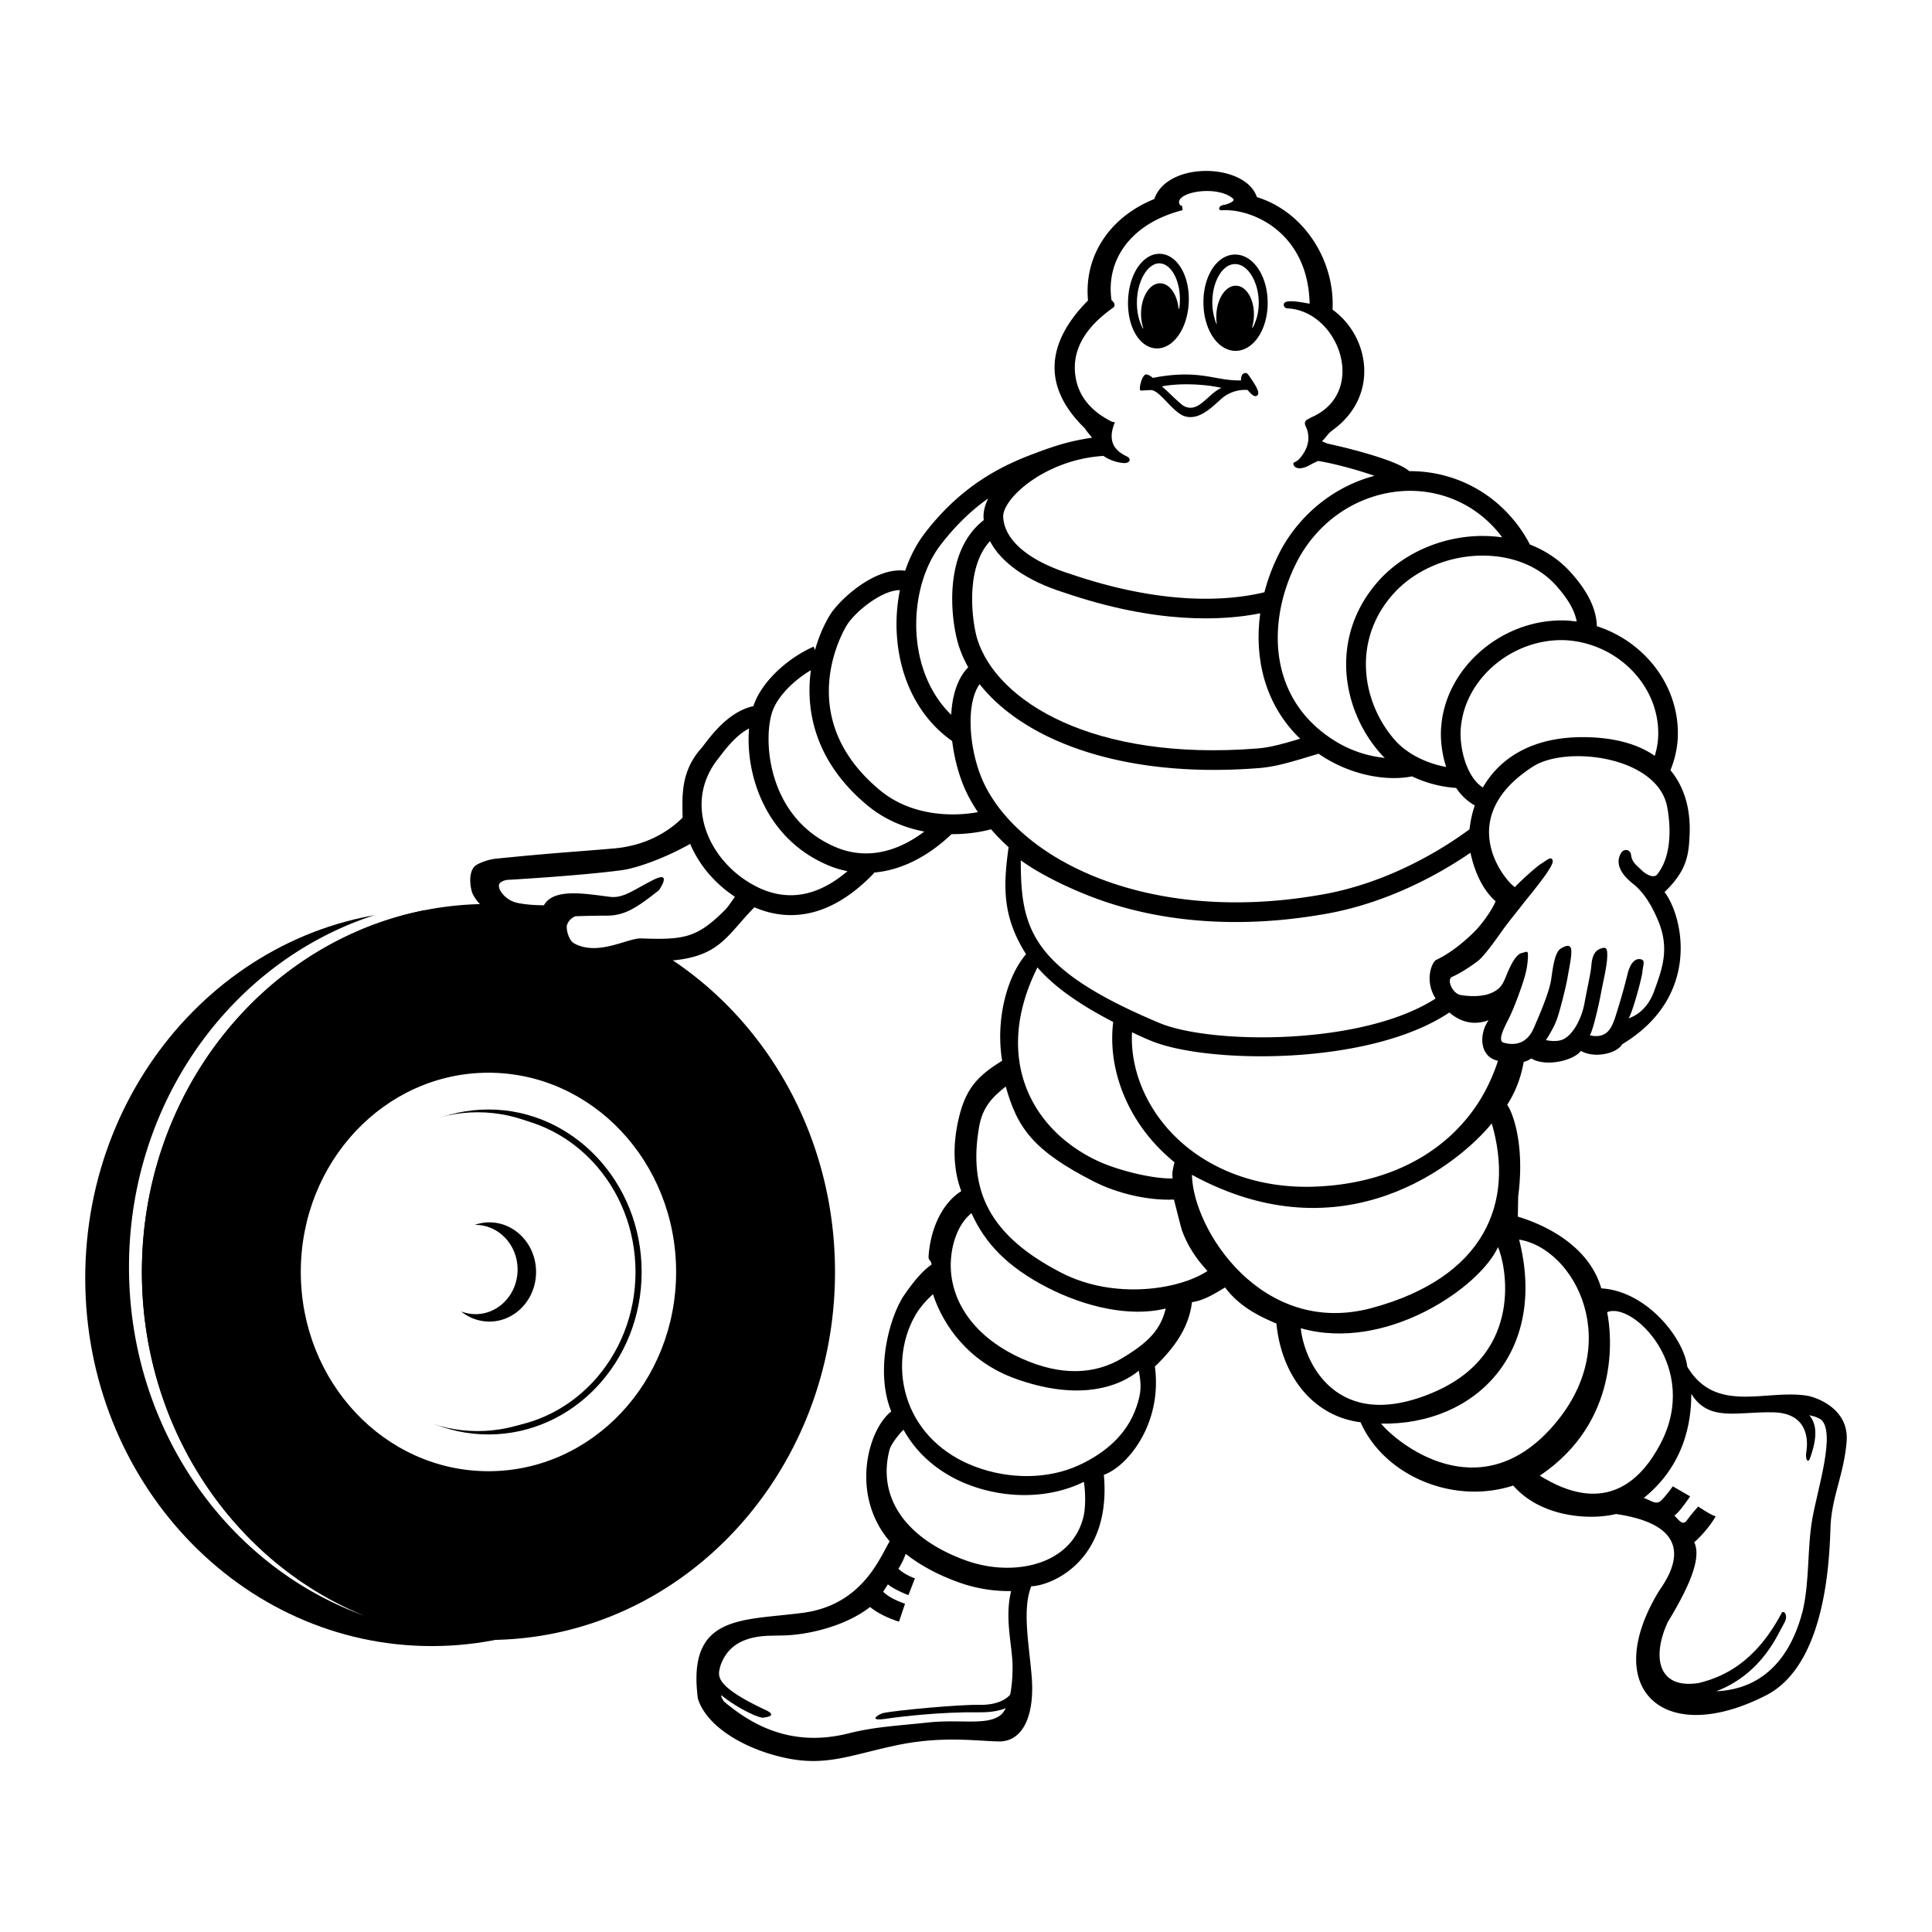
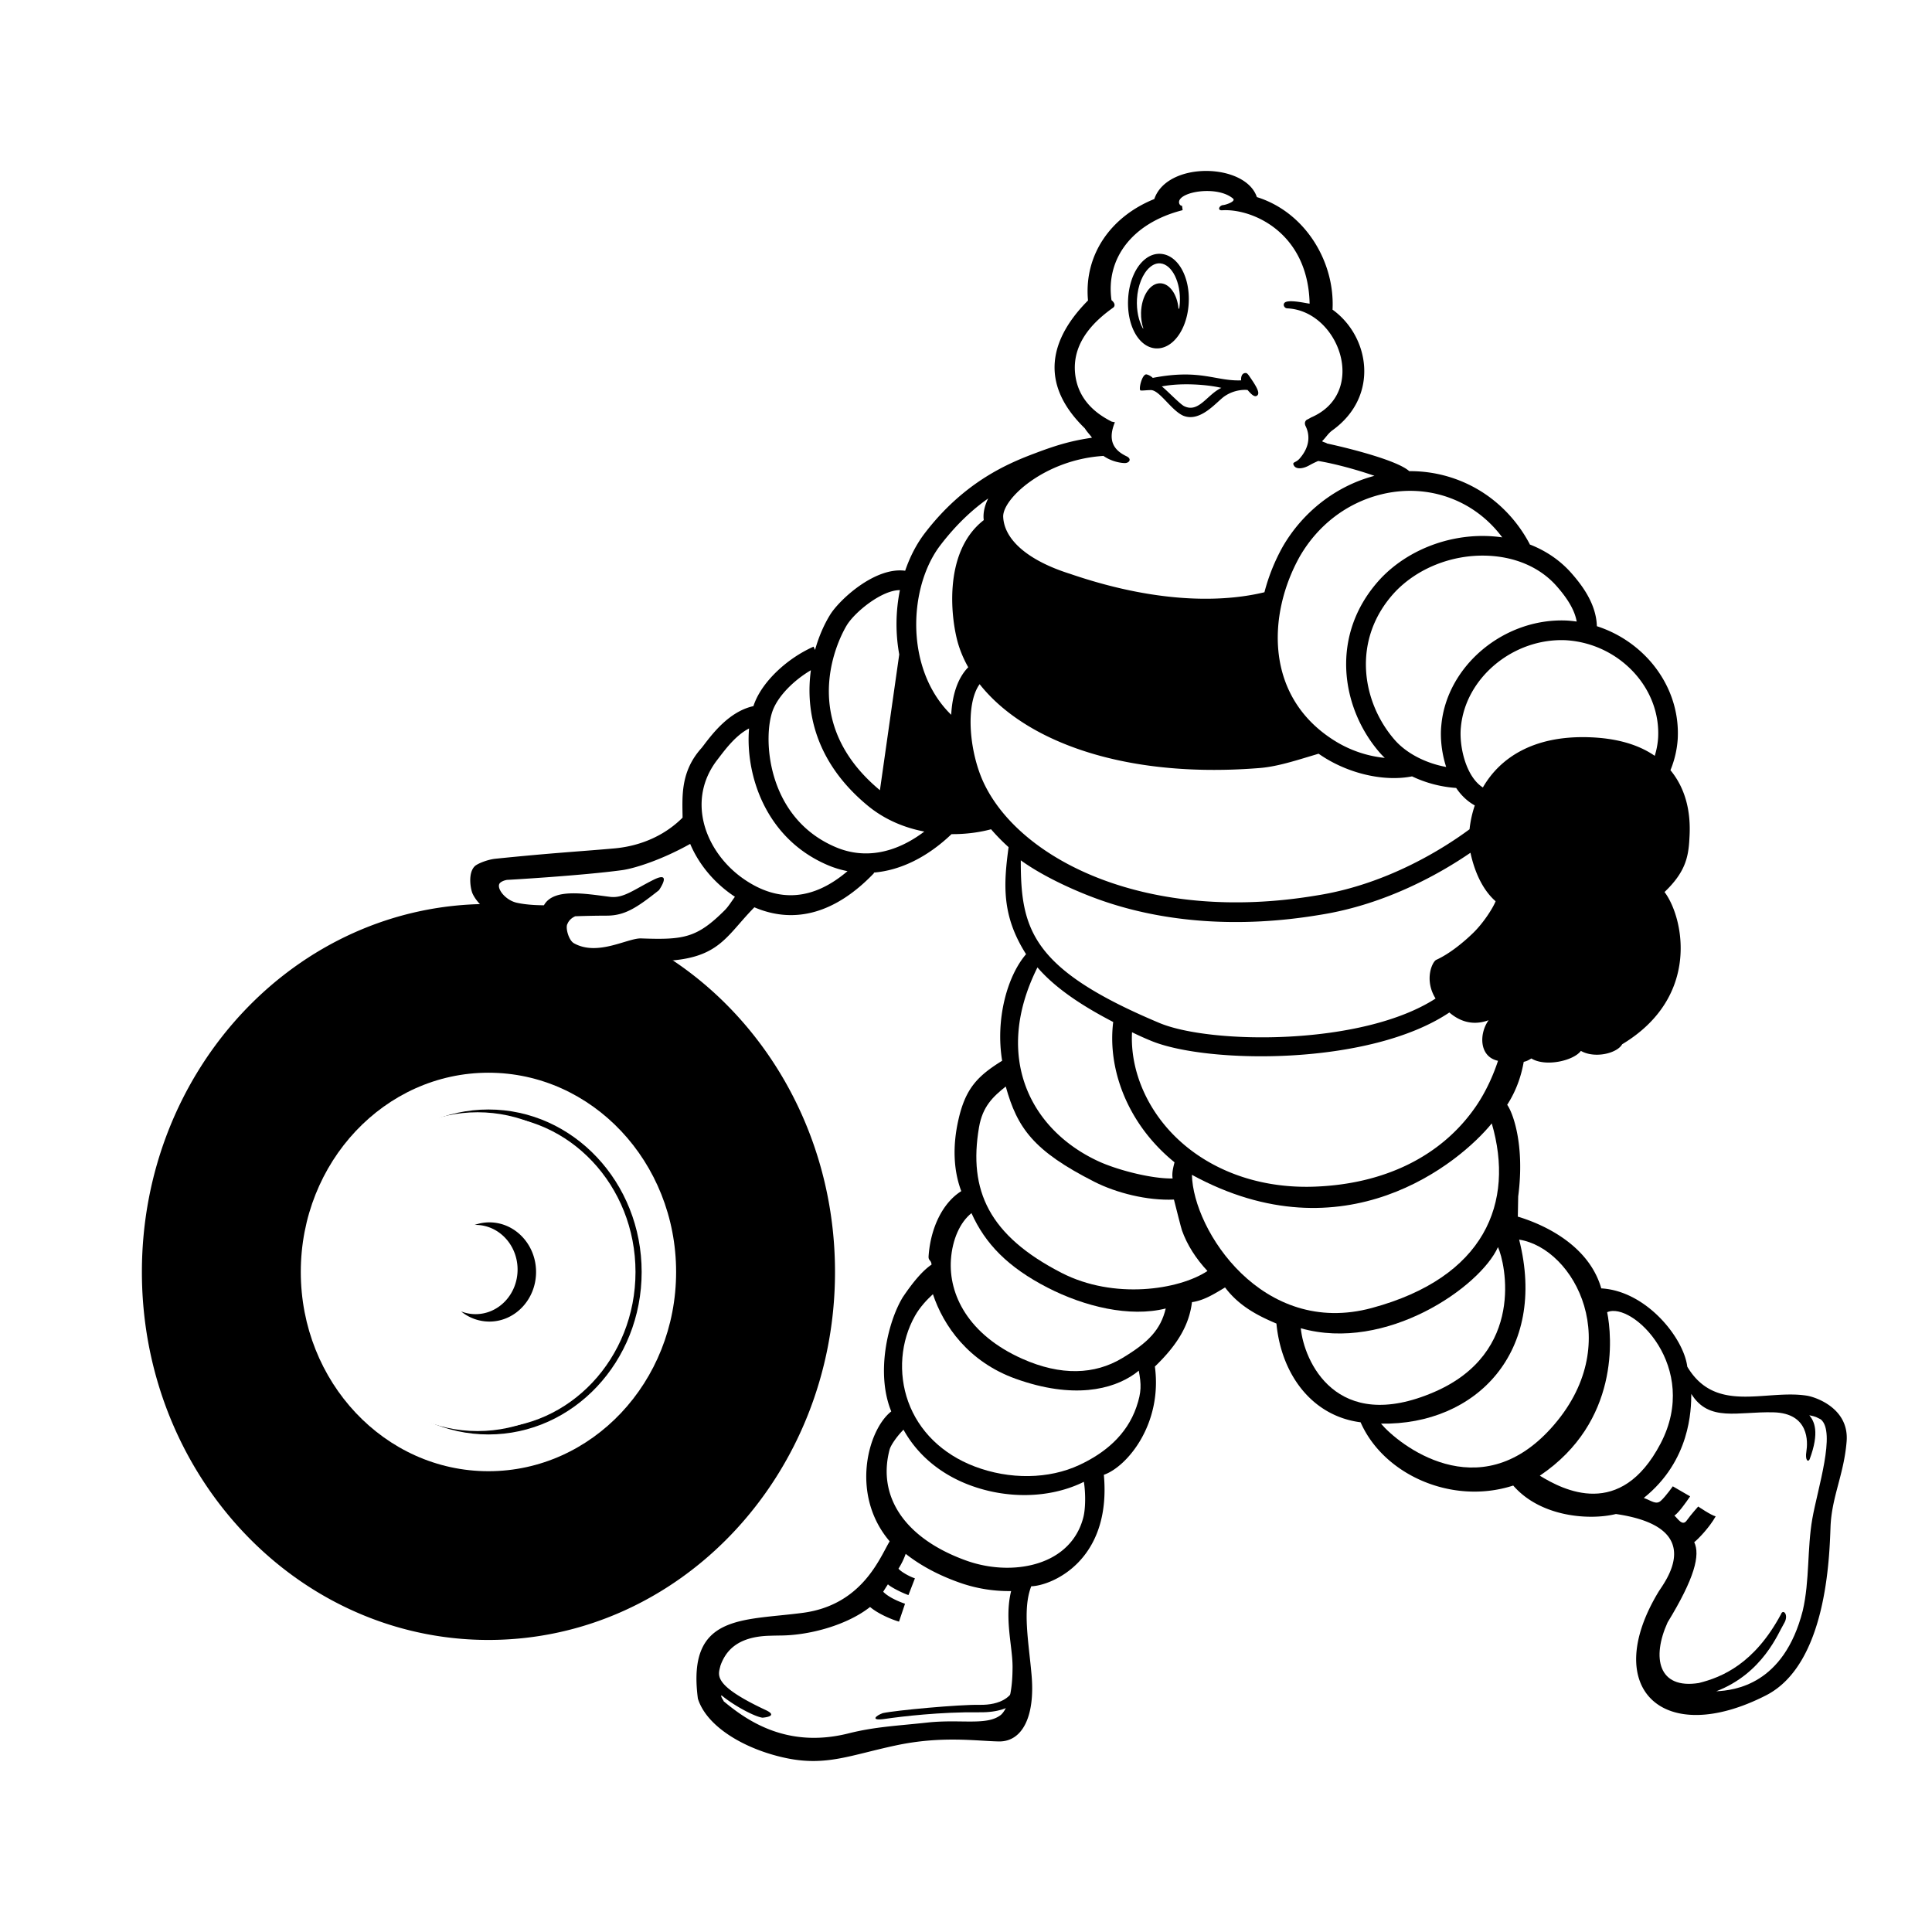
<svg xmlns="http://www.w3.org/2000/svg" width="2500" height="2500" viewBox="0 0 192.756 192.756">
  <path fill-rule="evenodd" clip-rule="evenodd" fill="#fff" d="M0 0h192.756v192.756H0V0z" />
-   <path d="M43.08 164.23c19.095 0 34.576-16.438 34.576-36.713S62.175 90.806 43.08 90.806 8.504 107.242 8.504 127.517 23.985 164.23 43.08 164.23z" fill-rule="evenodd" clip-rule="evenodd" />
-   <path d="M14.157 126.904c0-20.275 15.481-36.712 34.576-36.712 3.679 0 7.223.614 10.549 1.743a32.695 32.695 0 0 0-11.847-2.212c-19.09 0-34.565 16.431-34.565 36.699 0 16.191 9.874 29.932 23.577 34.807-13.03-5.26-22.29-18.645-22.29-34.325z" fill-rule="evenodd" clip-rule="evenodd" fill="#fff" />
  <path d="M59.282 91.935a32.745 32.745 0 0 0-10.549-1.743c-19.095 0-34.576 16.437-34.576 36.712 0 15.68 9.26 29.064 22.29 34.324a32.687 32.687 0 0 0 12.286 2.389c19.095 0 34.576-16.438 34.576-36.713 0-16.369-10.092-30.234-24.027-34.969z" fill-rule="evenodd" clip-rule="evenodd" />
  <path d="M48.733 146.783c10.341 0 18.723-8.898 18.723-19.879 0-10.979-8.382-19.879-18.723-19.879-10.34 0-18.723 8.9-18.723 19.879 0 10.981 8.383 19.879 18.723 19.879z" fill-rule="evenodd" clip-rule="evenodd" fill="#fff" />
  <path d="M48.733 142.809c8.272 0 14.978-7.119 14.978-15.904 0-8.783-6.706-15.904-14.978-15.904-8.272 0-14.979 7.121-14.979 15.904 0 8.784 6.706 15.904 14.979 15.904z" fill="none" stroke="#000" stroke-width=".614" stroke-miterlimit="2.613" />
  <path d="M47.652 142.779c8.273 0 14.979-7.121 14.979-15.904s-6.706-15.904-14.979-15.904c-8.271 0-14.978 7.121-14.978 15.904s6.706 15.904 14.978 15.904z" fill-rule="evenodd" clip-rule="evenodd" fill="#fff" />
  <path d="M48.822 121.955c-.515 0-1.009.094-1.472.258.032 0 .063-.004.095-.004 2.316 0 4.194 1.992 4.194 4.453 0 2.459-1.877 4.451-4.194 4.451-.507 0-.991-.1-1.441-.273a4.47 4.47 0 0 0 2.818 1.014c2.575 0 4.661-2.217 4.661-4.949s-2.086-4.95-4.661-4.95zM182.631 152.355c.113-3.021 1.34-5.229 1.607-8.543.266-3.312-3.104-4.432-3.969-4.566-4.105-.648-9.1 1.863-11.93-2.895-.346-2.84-4.055-7.549-8.58-7.809-1.168-4.068-5.244-6.221-8.303-7.154l-.023.027.037-2.043c.682-5.201-.555-8.402-1.098-9.146 1.033-1.6 1.453-3.166 1.65-4.285.221-.055.359-.09.762-.338 1.432.875 4.229.217 4.941-.756 1.398.793 3.619.24 4.119-.662 7.893-4.748 6.107-12.708 4.227-15.188 2.006-1.919 2.387-3.383 2.48-5.305l.008-.145c.174-2.775-.504-5.012-1.898-6.706a9.872 9.872 0 0 0 .725-3.099c.16-2.869-.848-5.662-2.834-7.88a12.009 12.009 0 0 0-5.232-3.386c-.064-2.216-1.459-4.068-2.547-5.301-1.119-1.268-2.539-2.234-4.168-2.862l.023-.013c-1.156-2.2-2.855-4.034-4.908-5.305a13.34 13.34 0 0 0-7.119-1.987c-1.135-1.03-5.607-2.198-8.213-2.764-.047-.07-.436-.153-.48-.227.432-.433.588-.769 1.049-1.101 4.707-3.406 3.682-9.371-.01-12.021.25-4.773-2.721-9.728-7.549-11.231-1.133-3.411-8.936-3.612-10.234.194-4.436 1.792-7.027 5.658-6.613 10.12-3.715 3.74-5 8.207-.322 12.752.285.447.482.592.717.941-1.859.28-3.27.635-5.629 1.532-2.77 1.031-7.137 2.877-11.058 8.004-.827 1.083-1.479 2.355-1.95 3.736-3.013-.402-6.541 2.887-7.465 4.355-.567.906-1.13 2.125-1.527 3.547l-.146-.329c-2.633 1.171-4.982 3.39-5.851 5.521-.053.131-.104.27-.151.413-2.382.527-4.039 2.691-4.971 3.915l-.188.245c-2.151 2.374-1.931 4.897-1.908 6.967-2.613 2.604-5.788 2.979-6.861 3.074-3.461.307-6.058.437-11.812 1.026-.792.082-1.801.49-2.062.746-.712.7-.413 2.314-.215 2.74.583 1.265 2.334 2.535 3.644 2.818.683.147 2.167.419 3.526.446-.038.72.171 1.398.353 1.766.388.78 1.339 1.58 2.226 1.936 2.601 1.043 6.844-.262 6.844-.262 7.903.352 8.298-2.074 11.519-5.345 4.041 1.73 8.132.574 11.946-3.42l-.046-.043c2.657-.217 5.341-1.52 7.77-3.836 1.447.01 2.804-.179 3.945-.486a19.956 19.956 0 0 0 1.748 1.784c-.504 3.731-.707 6.826 1.744 10.678-1.883 2.19-3.066 6.481-2.387 10.633-2.477 1.533-3.647 2.777-4.349 5.828-.612 2.652-.511 5.109.272 7.182-1.838 1.143-3.07 3.645-3.262 6.498-.031.461.265.354.295.832-.979.662-1.961 1.906-2.867 3.248-1.499 2.463-2.71 7.592-1.152 11.398-2.352 1.844-4.107 8.334-.158 12.959-.975 1.613-2.716 6.338-8.639 7.133-6.016.807-11.607.088-10.496 8.561.89 2.85 4.761 5.08 8.779 5.928 4.019.85 6.449-.297 11.002-1.264 4.552-.967 8.006-.434 10.237-.391 2.336.045 3.633-2.457 3.277-6.594-.281-3.268-.936-6.584-.035-8.885 2.016-.062 8.025-2.523 7.244-11.123 2.281-.787 5.861-5.012 5.092-10.801 2.217-2.135 3.42-4.109 3.699-6.426 1.242-.166 2.361-.912 3.303-1.465 1.434 1.914 3.387 2.865 5.123 3.602.504 5.197 3.643 9.246 8.398 9.85 2.293 5.232 9.129 8.287 15.227 6.311 2.756 3.174 7.66 3.48 10.246 2.84 9.264 1.35 4.803 6.848 4.246 7.77-5.812 9.631.449 15.572 10.729 10.324 6.053-3.09 6.321-13.77 6.436-16.792z" fill-rule="evenodd" clip-rule="evenodd" />
-   <path d="M161.723 85.124c-.354.605-.564 1.703 1.334 3.155.848.719 1.662 1.842 2.4 3.634 1.141 2.768.373 4.796-.445 7.029-.818 2.23-2.529 2.65-2.529 2.65.361-.465 1.34-4.027 1.387-4.678.049-.65.346-1.145-.238-1.22s-1.02.533-1.254 1.498a60.211 60.211 0 0 1-.951 3.42c-.34 1.088-.584 2.068-1.273 2.51-.686.439-1.533.166-1.533.166.332-.531.932-3.211 1.123-4.271.203-1.109.582-2.561.611-3.607.021-.807-.094-1.029-.807-.702-.576.265-.734 1.005-.781 1.658-.047.651-.389 2.12-.682 3.714-.291 1.594-1.16 3.145-2.096 3.6-.721.35-1.752.09-1.752.09s.783-1.166 1.117-2.143c.334-.98.889-3.209 1.043-4.115.152-.904.412-2.063.371-2.677-.043-.615-.441-.556-1.033-.207-.594.35-.777 1.689-.965 3.027-.184 1.342-1.215 3.695-1.756 4.936-.832 1.904-2.398 1.609-2.996 1.436-.6-.174-.02-1.352.387-2.15s.777-1.689 1.217-2.922c.439-1.234.721-2.086.799-3.171.08-1.084-.027-.831-.604-.698-.576.131-1.09 1.185-1.461 2.075-.371.889-.545 1.488-1.625 1.934-1.078.443-2.539.264-3.018.176-.797-.145-1.428-1.557-.826-1.816.965-.416 2.186-1.281 2.594-1.604.557-.44 1.578-1.838 2.309-2.875s1.443-1.859 2.264-2.935c.889-1.104 2.969-3.604 2.859-4.154-.109-.55-.613-.035-1.152.287-.506.301-2.301 1.959-2.621 2.338-1.102-.727-6.117-6.943 1.809-12.035 3.322-2.134 12.418-1.036 13.387 4.032.26 1.357.633 4.679-.984 6.709-.234.379-.943.217-1.609-.435-.518-.505-.932-.777-1.016-1.505-.053-.502-.698-.682-1.004-.154z" fill-rule="evenodd" clip-rule="evenodd" fill="#fff" />
  <path d="M149.457 105.836c-.467 1.434-1.211 3.096-2.199 4.537-3.443 5.018-9.17 7.771-16.125 8.02-6.422.23-11.811-2.283-15.037-6.27-2.205-2.723-3.32-6.025-3.154-9.137.641.316 1.305.615 1.996.895 5.607 2.256 21.701 2.475 29.664-2.865.754.648 2.092 1.445 3.918.77-.967 1.347-.95 3.65.937 4.05zM165.43 73.622a7.798 7.798 0 0 1-.336 1.788c-1.652-1.146-3.859-1.771-6.59-1.856-5.545-.174-8.867 2.074-10.557 5.011-1.711-1.08-2.391-4.164-2.193-6.023.453-4.93 5.24-8.893 10.453-8.668a10.048 10.048 0 0 1 6.885 3.302c1.637 1.824 2.467 4.116 2.338 6.446z" fill-rule="evenodd" clip-rule="evenodd" fill="#fff" />
  <path d="M157.307 62.013a12.065 12.065 0 0 0-1.006-.102c-6.236-.269-11.955 4.51-12.498 10.436-.127 1.184.01 2.722.482 4.173-2.033-.367-3.953-1.356-5.121-2.684-3.318-3.789-4.367-10.094.053-14.81 2.217-2.313 5.562-3.658 8.949-3.59 2.926.061 5.461 1.139 7.135 3.038 1.172 1.327 1.822 2.474 2.006 3.539z" fill-rule="evenodd" clip-rule="evenodd" fill="#fff" />
  <path d="M146.689 50.668a11.56 11.56 0 0 1 3.188 2.945 14.262 14.262 0 0 0-1.672-.137c-3.924-.081-7.816 1.49-10.412 4.201-5.225 5.575-4.006 12.999-.104 17.453.146.167.305.327.471.485a11.627 11.627 0 0 1-4.938-1.67c-7.066-4.359-6.793-12.604-3.545-18.421 1.805-3.125 4.668-5.325 8.055-6.181 3.112-.786 6.293-.315 8.957 1.325z" fill-rule="evenodd" clip-rule="evenodd" fill="#fff" />
-   <path d="M97.502 63.757c-.432-1.384-1.351-6.926 1.266-9.771 1.125 2.16 3.68 3.965 7.359 5.123 9.244 3.169 15.857 2.829 19.607 2.081-.625 4.496.469 9.136 3.98 12.512-1.459.441-2.943.871-4.201.968-16.507 1.325-26.089-4.728-28.011-10.913z" fill-rule="evenodd" clip-rule="evenodd" fill="#fff" />
  <path d="M111.086 30.675s.354-.277-.191-.728c-.586-4.083 2.002-7.686 7.096-8.979l-.057-.431c-.201-.01-.324-.218-.299-.422.129-1.021 3.83-1.613 5.379-.308.33.279-.701.633-.988.655-.377.031-.615.55-.086.517 2.949-.188 8.564 2.169 8.721 9.315-.18.001-1.736-.381-2.342-.179-.408.136-.24.633.105.649 5.164.231 8.119 8.415 2.389 10.883a6.326 6.326 0 0 1-.441.239s-.32.197-.109.631c.391.796.504 1.976-.604 3.239-.396.453-.785.306-.561.698.223.389.902.332 1.549-.036.285-.161.578-.302.873-.427 1.672.273 3.947.902 5.609 1.483-3.799.998-7.133 3.571-9.158 7.081a19.27 19.27 0 0 0-1.818 4.533c-3.305.806-9.822 1.445-19.412-1.843-4.125-1.3-6.543-3.364-6.652-5.67-.088-1.815 4.166-5.721 9.979-6.086l-.002-.02c.91.642 1.885.729 2.143.732.471.004.734-.414.195-.673-1.008-.485-2.029-1.335-1.17-3.402a2.064 2.064 0 0 1-.332-.066c-1.014-.528-3.342-1.828-3.639-4.805-.339-3.38 2.366-5.535 3.823-6.58zM93.817 54.403c1.587-2.076 3.218-3.58 4.777-4.673-.33.662-.494 1.32-.465 1.94.002.075.016.147.021.223-4.186 3.246-3.234 10.162-2.521 12.447.239.768.566 1.513.972 2.234-1.088 1.106-1.598 2.836-1.7 4.741-1.652-1.607-2.785-3.806-3.254-6.373-.689-3.775.163-7.913 2.17-10.539zM77.138 70.78c.564-1.387 2.036-2.89 3.764-3.911-.559 4.063.429 9.159 5.633 13.48 1.724 1.433 3.714 2.24 5.684 2.616-2.891 2.187-5.954 2.756-8.778 1.581-7.05-2.938-7.372-11.142-6.303-13.766zM72.317 90.804c-2.783 2.777-4.083 2.977-8.346 2.822-1.358-.049-4.337 1.812-6.708.483-.536-.299-.859-1.552-.658-1.914.034-.061.166-.501.787-.779a92.163 92.163 0 0 1 3.141-.062c1.815-.001 3.003-.792 5.211-2.538 0 0 1.4-2.005-.544-1.037-1.943.969-2.992 1.866-4.333 1.7-2.489-.31-5.631-.896-6.598.838 0 0-1.505.022-2.712-.25-1.224-.276-2.156-1.594-1.629-2.013.268-.214.634-.26.655-.269-.028.013 7.493-.428 11.475-.969 1.266-.173 3.989-1.042 6.802-2.62.863 2.035 2.365 3.854 4.332 5.188l.132.085c-.348.481-.676 1.005-1.007 1.335z" fill-rule="evenodd" clip-rule="evenodd" fill="#fff" />
-   <path d="M74.293 87.76c-2.243-1.52-3.813-3.87-4.199-6.29-.326-2.034.181-3.991 1.468-5.657l.195-.255c.679-.888 1.7-2.227 2.978-2.88-.384 4.465 1.538 11.005 7.953 13.678a9.563 9.563 0 0 0 1.868.559c-3.38 2.885-6.827 3.177-10.263.845zM87.79 78.84c-8.866-7.363-3.517-16.125-3.284-16.494.834-1.328 3.487-3.479 5.279-3.469a16.998 16.998 0 0 0-.068 6.417c.67 3.675 2.538 6.719 5.284 8.643.229 1.926.779 3.821 1.498 5.265.31.625.668 1.233 1.067 1.825-2.516.469-6.653.408-9.776-2.187zM98.256 78.33c-1.55-3.109-1.99-8.036-.518-10.069 1.766 2.238 4.371 4.169 7.658 5.618 5.488 2.421 12.498 3.372 20.27 2.748 1.564-.121 3.285-.642 4.949-1.146l.939-.282c.209.142.42.282.639.417 2.695 1.662 6.057 2.365 8.688 1.843a12.174 12.174 0 0 0 4.4 1.155c.486.722 1.104 1.328 1.859 1.744a10.99 10.99 0 0 0-.523 2.377c-2.311 1.714-8.07 5.489-15.281 6.609-16.75 2.802-29.318-3.421-33.08-11.014z" fill-rule="evenodd" clip-rule="evenodd" fill="#fff" />
+   <path d="M74.293 87.76c-2.243-1.52-3.813-3.87-4.199-6.29-.326-2.034.181-3.991 1.468-5.657l.195-.255c.679-.888 1.7-2.227 2.978-2.88-.384 4.465 1.538 11.005 7.953 13.678a9.563 9.563 0 0 0 1.868.559c-3.38 2.885-6.827 3.177-10.263.845zM87.79 78.84c-8.866-7.363-3.517-16.125-3.284-16.494.834-1.328 3.487-3.479 5.279-3.469a16.998 16.998 0 0 0-.068 6.417zM98.256 78.33c-1.55-3.109-1.99-8.036-.518-10.069 1.766 2.238 4.371 4.169 7.658 5.618 5.488 2.421 12.498 3.372 20.27 2.748 1.564-.121 3.285-.642 4.949-1.146l.939-.282c.209.142.42.282.639.417 2.695 1.662 6.057 2.365 8.688 1.843a12.174 12.174 0 0 0 4.4 1.155c.486.722 1.104 1.328 1.859 1.744a10.99 10.99 0 0 0-.523 2.377c-2.311 1.714-8.07 5.489-15.281 6.609-16.75 2.802-29.318-3.421-33.08-11.014z" fill-rule="evenodd" clip-rule="evenodd" fill="#fff" />
  <path d="M143.227 99.623c-7.334 4.744-22.459 4.578-27.559 2.436-12.773-5.367-13.834-9.342-13.824-16.225 2.037 1.479 5.074 2.931 7.76 3.898 6.496 2.338 14.119 2.875 22.045 1.549 6.674-1.038 12.158-4.212 15.059-6.202.488 2.262 1.414 3.888 2.51 4.839-.283.714-1.227 2.17-2.219 3.14-.994.97-2.389 2.108-3.701 2.705-.402.182-1.234 1.991-.071 3.86zM103.508 96.518c2.102 2.451 5.34 4.289 7.557 5.447-.479 3.855.783 8.027 3.508 11.393a17.651 17.651 0 0 0 2.609 2.605c-.143.564-.275 1.09-.189 1.613-2.205.035-5.604-.887-7.385-1.707-6.805-3.135-10.567-10.42-6.1-19.351zM101.021 166.494c.02-.73-.078-1.555-.184-2.439-.195-1.639-.412-3.471.043-5.314a14.747 14.747 0 0 1-5.231-.873c-2.075-.74-3.847-1.705-5.288-2.84a7.11 7.11 0 0 1-.72 1.477c.216.279 1.052.777 1.641.965l-.645 1.672c-.609-.207-1.751-.777-2.048-1.074-.15.227-.309.475-.471.742.636.648 1.841 1.08 2.177 1.195l-.601 1.785c-.637-.182-2.02-.732-2.888-1.461-2.272 1.793-5.949 2.799-8.792 2.844-.42.006-.818.012-1.188.025-3.413.076-4.444 1.668-4.915 2.893h.012c-.016.025-.028.051-.041.074-.195.924-.936 1.895 4.52 4.451 1.375.645-.328.758-.328.758-.782-.096-2.868-1.215-4.075-2.221-.198.016.294.637.187.57 2.309 1.926 6.325 4.762 12.469 3.217 2.636-.662 4.756-.744 7.86-1.08 3.361-.365 5.951.348 7.349-.771.384-.339 1.134-1.437 1.157-4.595zM108.092 151.354c-.443 1.773-1.541 3.17-3.178 4.045-2.311 1.236-5.568 1.352-8.504.303-6.042-2.166-8.906-6.299-7.66-11.059.128-.492.793-1.406 1.393-2.002 1.365 2.475 3.628 4.396 6.528 5.502 3.736 1.422 7.933 1.354 11.224-.184.082-.039.16-.08.242-.119.179 1.103.175 2.625-.045 3.514z" fill-rule="evenodd" clip-rule="evenodd" fill="#fff" />
  <path d="M113.377 140.389c-.961 2.783-3.152 4.59-5.691 5.773-3.045 1.422-6.953 1.479-10.453.145-3.212-1.225-5.564-3.521-6.624-6.469-1.015-2.822-.755-6.029.694-8.58.481-.846 1.17-1.584 1.775-2.137 1.045 3.146 3.551 6.756 8.266 8.443 5.744 2.055 9.652 1.068 11.852-.488.145-.104.281-.215.42-.324.251 1.361.29 2.109-.239 3.637z" fill-rule="evenodd" clip-rule="evenodd" fill="#fff" />
  <path d="M111.955 135.506c-2.734 1.639-6.092 1.787-9.971.057-5.406-2.414-7.343-6.43-7.111-9.875.136-2.037.921-3.754 2.051-4.652 1.369 3.051 3.63 5.396 7.603 7.438 3.676 1.885 8.17 2.979 11.779 2.074-.509 2.112-1.716 3.38-4.351 4.958z" fill-rule="evenodd" clip-rule="evenodd" fill="#fff" />
  <path d="M105.924 127c-7.25-3.721-9.327-8.229-8.246-14.537.355-2.068 1.383-3.037 2.666-4.062 1.15 4.143 2.76 6.424 8.857 9.514 2.182 1.105 5.26 1.887 7.924 1.766.195.766.705 2.809.801 3.08.51 1.432 1.383 2.803 2.543 4.047-2.869 1.895-9.34 2.864-14.545.192zM148.834 112.082c-3.236 3.979-14.723 13.422-29.916 5.131.117 5.543 7.039 16.232 17.943 13.287 11.291-3.049 14.28-10.504 11.973-18.418z" fill-rule="evenodd" clip-rule="evenodd" fill="#fff" />
  <path d="M149.453 124.424c-1.777 3.975-11.156 10.512-19.672 8.096.307 3.217 3.482 10.602 13.307 6.363 9.123-3.936 7.101-12.86 6.365-14.459z" fill-rule="evenodd" clip-rule="evenodd" fill="#fff" />
  <path d="M151.564 123.676c2.85 11.211-4.311 18.525-13.783 18.361 1.701 2.02 9.713 8.5 16.98.443 7.503-8.316 2.339-17.929-3.197-18.804z" fill-rule="evenodd" clip-rule="evenodd" fill="#fff" />
  <path d="M160.346 130.918c.49 2.385 1.275 10.932-6.719 16.312 2.346 1.434 8.049 4.424 12.047-3.203s-2.828-14.226-5.328-13.109zM166.375 161.869c-1.594 3.516-.934 6.684 3.107 6.047 2.316-.572 5.557-1.922 8.209-6.867.199-.576.836.061.287.947-.549.885-2.07 4.951-6.75 6.744 1.824-.096 6.748-.641 8.635-8.049.693-2.982.43-6.176.953-9.164.525-2.992 2.383-8.658.844-9.916-.318-.145-.41-.27-1.143-.412.494.607 1.047 1.676.027 4.402-.137.295-.469.123-.32-.793.148-.918.295-3.809-3.281-3.9-3.576-.094-6.428 1.008-8.201-1.838-.01 1.592-.096 6.656-4.742 10.381.754.264 1.223.717 1.703.283.479-.43 1.193-1.443 1.193-1.443l1.729 1.002c-.465.68-1.16 1.652-1.57 1.918.344.297.793 1.098 1.225.496.428-.6 1.15-1.402 1.15-1.402s1.295.887 1.744.98c-.621 1.117-1.785 2.309-2.139 2.578.606 1.285.053 3.563-2.66 8.006z" fill-rule="evenodd" clip-rule="evenodd" fill="#fff" />
  <path d="M113.781 38.949c.088.048.609-.027 1.033-.031.871-.008 2.035 2.017 3.232 2.554 1.719.702 3.326-1.381 4.113-1.927.916-.636 1.885-.679 2.309-.636.355.399.703.79.977.539.254-.232-.012-.779-.693-1.763-.078-.109-.281-.453-.432-.466-.42-.039-.527.406-.486.729-2.555.101-4.066-1.169-8.82-.245a1.403 1.403 0 0 0-.607-.346c-.452-.102-.827 1.48-.626 1.592zm2.133-.395c2.006-.396 4.633-.172 5.943.145-1.406.642-2.262 2.544-3.719 1.821-.411-.206-1.745-1.602-2.224-1.966zM114.174 25.917c-.92.784-1.525 2.23-1.619 3.869-.154 2.665 1.049 4.848 2.738 4.97.592.042 1.178-.176 1.695-.629.912-.8 1.514-2.237 1.607-3.845.158-2.61-1.041-4.784-2.727-4.951-.591-.059-1.177.143-1.694.586z" fill-rule="evenodd" clip-rule="evenodd" />
  <path d="M114.064 32.744c.004.022 0 .038-.01.041-.006.003-.016 0-.021-.008-.424-.738-.66-1.801-.596-2.939.078-1.349.572-2.566 1.289-3.177.338-.289.693-.419 1.057-.382 1.166.115 2.049 1.921 1.928 3.944-.01.185-.029.367-.057.546-.008.026-.021.043-.033.045-.02-.002-.033-.028-.043-.068-.141-1.378-.877-2.441-1.789-2.483-1.039-.045-1.912 1.272-1.947 2.948-.012.556.07 1.08.222 1.533z" fill-rule="evenodd" clip-rule="evenodd" fill="#fff" />
-   <path d="M121.572 26.073c-.91.826-1.477 2.294-1.506 3.928-.055 2.71 1.305 4.909 3.094 5.003.648.032 1.275-.217 1.816-.72.906-.84 1.465-2.3 1.5-3.903.059-2.654-1.297-4.844-3.082-4.981-.648-.051-1.277.183-1.822.673z" fill-rule="evenodd" clip-rule="evenodd" />
  <path d="M121.398 32.295c0 .015-.004.028-.014.029-.008.003-.02-.008-.029-.026a5.846 5.846 0 0 1-.398-2.279c.027-1.34.486-2.574 1.197-3.219.252-.229.66-.491 1.176-.449 1.268.097 2.299 1.931 2.254 4.002a5.205 5.205 0 0 1-.576 2.296c-.023.032-.049.051-.064.044-.012-.004-.016-.021-.016-.043.1-.347.162-.726.176-1.125.051-1.645-.746-2.995-1.783-3.02-1.037-.025-1.918 1.301-1.969 2.967-.008.286.007.563.046.823z" fill-rule="evenodd" clip-rule="evenodd" fill="#fff" />
  <path d="M88.079 170.918c1.319-.283 7.593-.863 9.65-.826 2.059.039 3.414-.783 3.611-2.205l.678.941s-.438 2.059-4.303 2.008c-3.867-.049-7.804.422-9.384.654-1.581.235-.957-.322-.252-.572z" fill-rule="evenodd" clip-rule="evenodd" />
</svg>